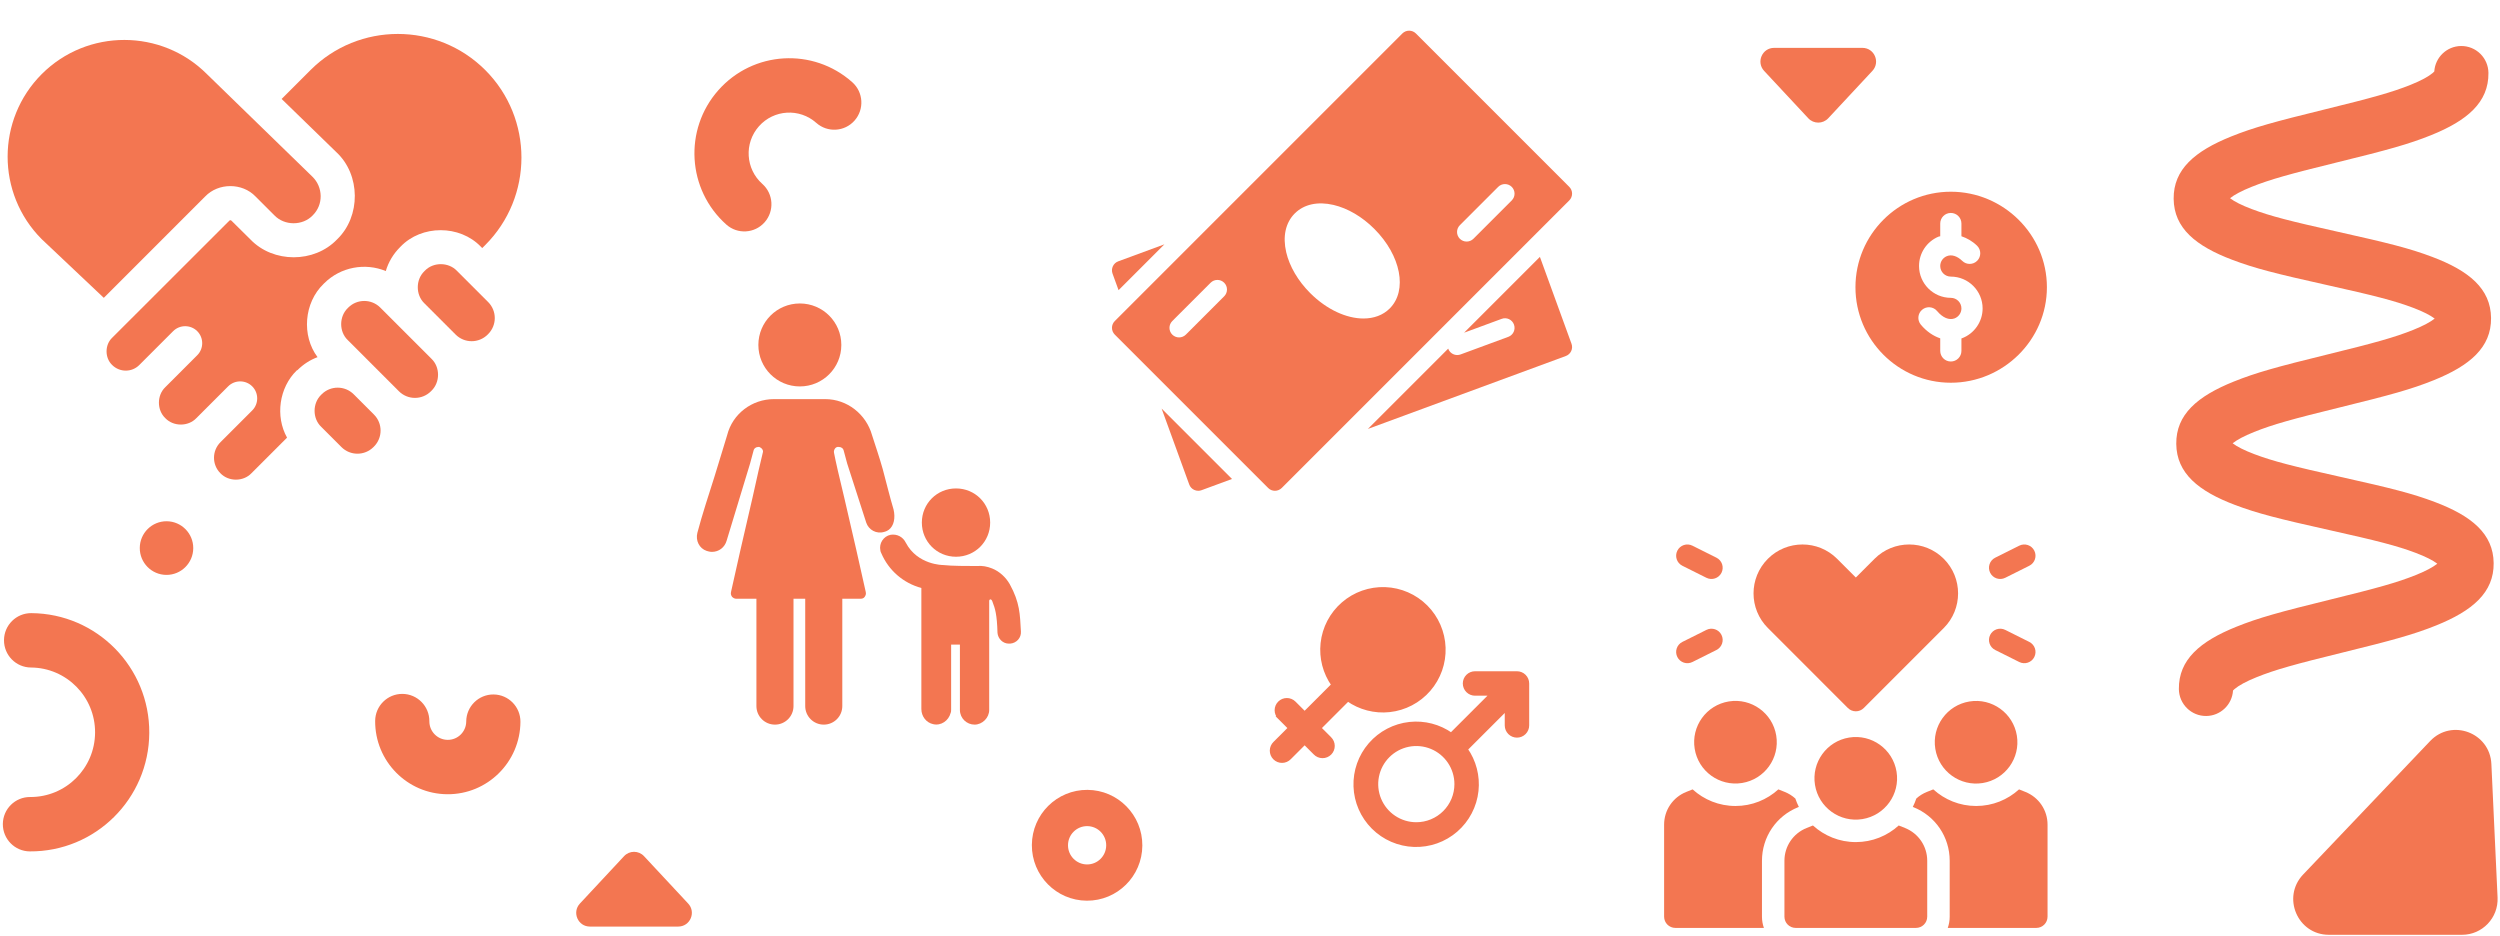
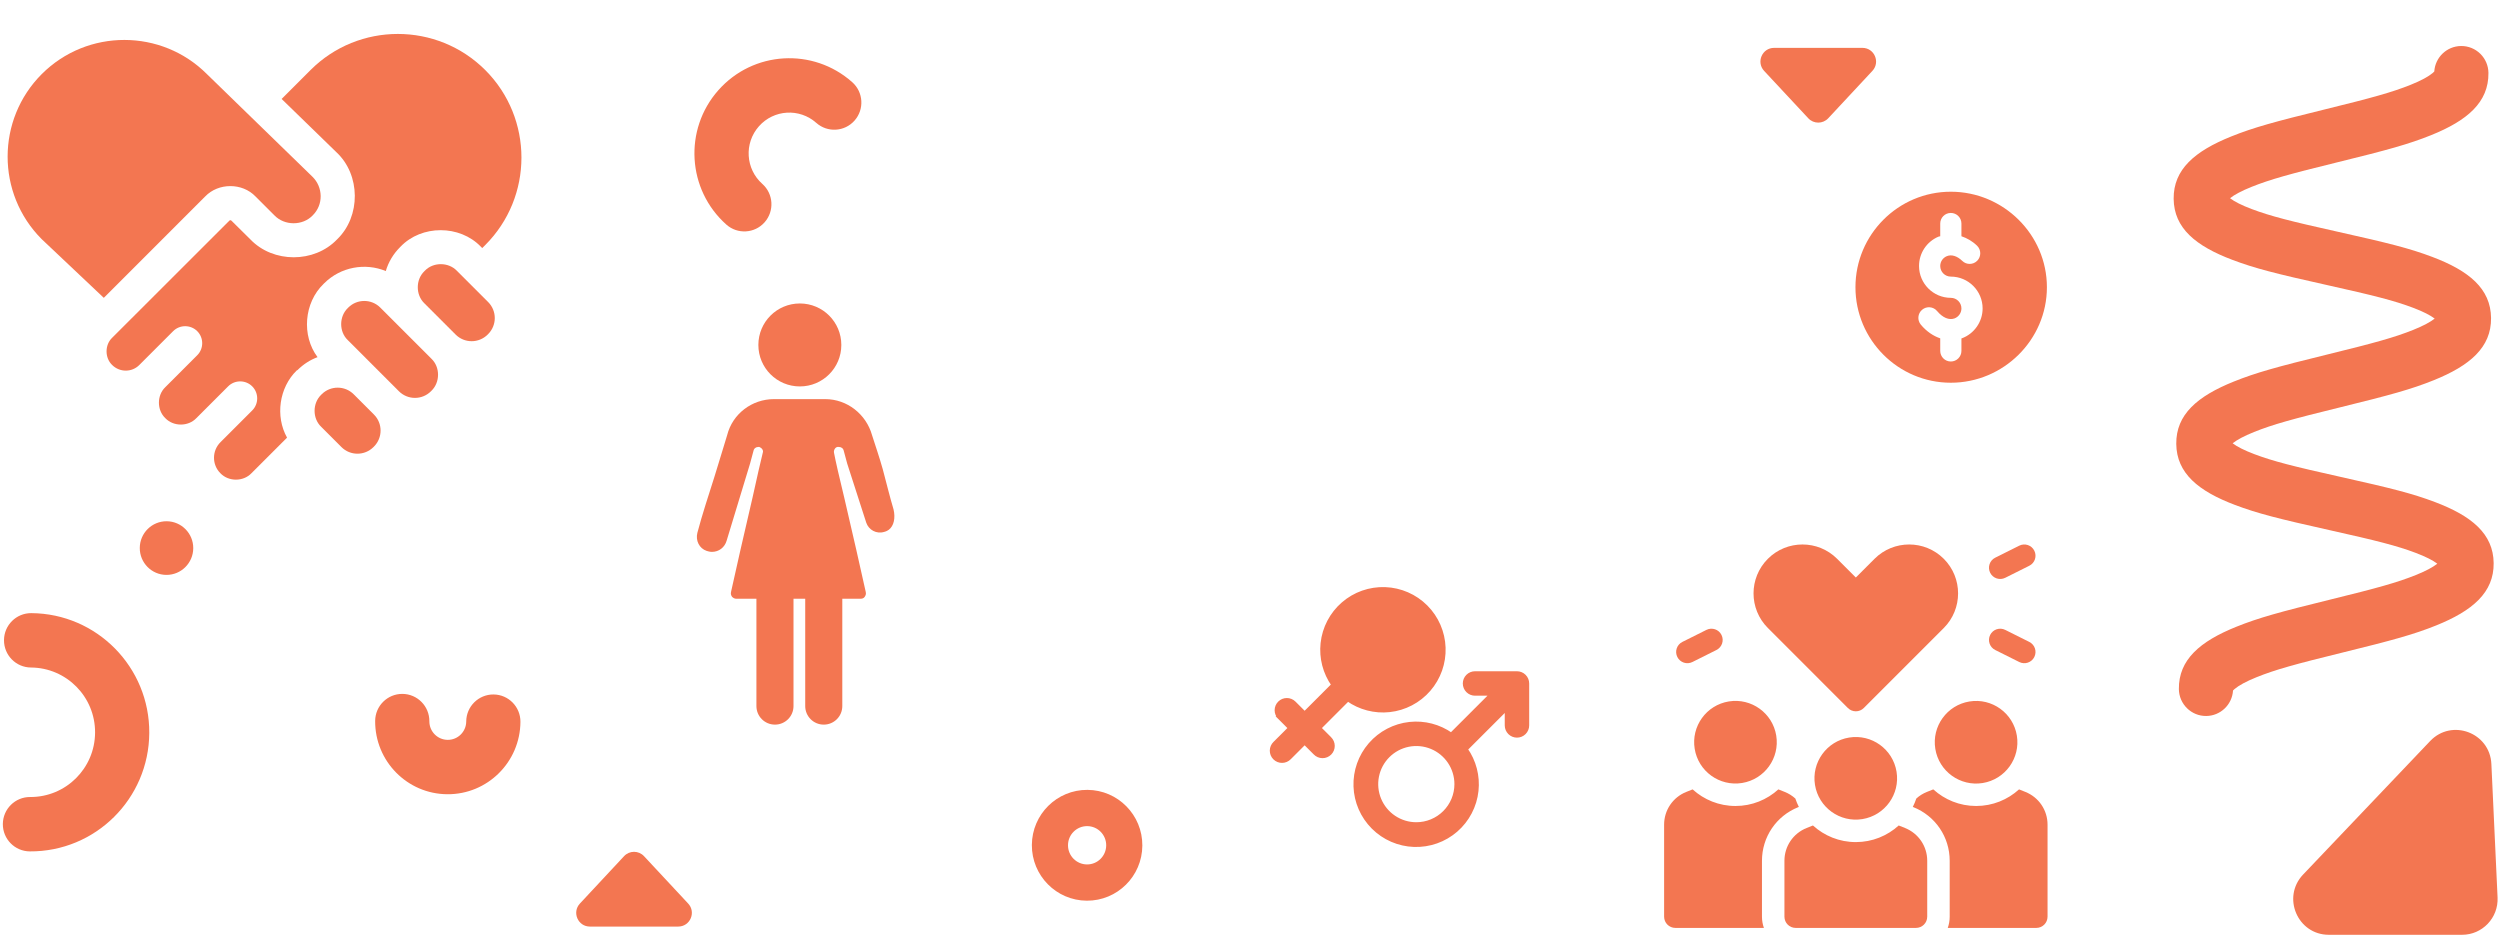
<svg xmlns="http://www.w3.org/2000/svg" width="326" height="122" viewBox="0 0 326 122" fill="none">
  <path fill-rule="evenodd" clip-rule="evenodd" d="M317.431 9.323C317.545 7.485 319.057 6.02 320.921 6C322.873 5.979 324.472 7.55 324.493 9.508C324.534 13.34 321.74 15.725 316.989 17.636C314.115 18.792 311.377 19.549 304.808 21.16C298.603 22.682 296.02 23.396 293.58 24.377C292.291 24.896 291.354 25.399 290.796 25.846C291.363 26.282 292.311 26.765 293.611 27.256C296.071 28.185 298.669 28.845 304.905 30.234C311.507 31.704 314.26 32.403 317.159 33.497C321.949 35.307 324.793 37.633 324.834 41.465C324.874 45.297 322.081 47.682 317.33 49.593C314.456 50.749 311.719 51.507 305.151 53.117C298.944 54.639 296.36 55.354 293.921 56.335C292.631 56.854 291.694 57.358 291.136 57.805C291.703 58.24 292.651 58.724 293.951 59.216C296.411 60.145 299.009 60.804 305.244 62.194C311.847 63.665 314.6 64.364 317.499 65.459C322.288 67.269 325.132 69.596 325.173 73.429C325.214 77.261 322.42 79.648 317.669 81.56C314.795 82.717 312.058 83.475 305.489 85.087C299.283 86.609 296.7 87.324 294.26 88.306C292.902 88.853 291.934 89.384 291.39 89.849C291.298 89.927 291.231 89.992 291.187 90.04C291.074 91.879 289.562 93.345 287.696 93.365C285.745 93.385 284.145 91.815 284.125 89.857C284.084 86.024 286.878 83.637 291.628 81.725C294.502 80.569 297.24 79.811 303.809 78.199C310.014 76.676 312.598 75.961 315.037 74.979C316.328 74.46 317.266 73.955 317.823 73.507C317.257 73.071 316.308 72.587 315.007 72.095C312.547 71.165 309.948 70.506 303.713 69.116C297.111 67.645 294.358 66.946 291.46 65.851C286.67 64.042 283.827 61.716 283.785 57.883C283.745 54.05 286.539 51.665 291.29 49.754C294.164 48.598 296.902 47.84 303.47 46.23C309.676 44.708 312.26 43.993 314.699 43.012C315.988 42.494 316.925 41.99 317.482 41.543C316.915 41.108 315.967 40.624 314.668 40.133C312.208 39.204 309.61 38.545 303.373 37.156C296.771 35.685 294.018 34.987 291.12 33.892C286.33 32.083 283.485 29.757 283.445 25.924C283.404 22.092 286.198 19.707 290.949 17.796C293.823 16.64 296.561 15.883 303.13 14.272C309.335 12.75 311.918 12.036 314.358 11.055C315.717 10.508 316.685 9.978 317.229 9.513C317.32 9.436 317.387 9.371 317.431 9.323ZM317.488 9.255C317.494 9.248 317.498 9.242 317.5 9.236L317.496 9.245L317.488 9.255ZM317.841 41.194C317.838 41.199 317.834 41.205 317.829 41.213L317.837 41.202L317.841 41.194ZM318.168 73.178C318.17 73.174 318.173 73.17 318.175 73.167L318.18 73.159L318.175 73.168L318.168 73.178ZM291.193 89.788C291.193 89.814 291.192 89.839 291.19 89.864L291.193 89.837L291.193 89.814L291.193 89.788ZM290.785 57.49L290.779 57.478C290.777 57.473 290.774 57.468 290.771 57.464L290.773 57.467L290.777 57.473L290.785 57.49ZM290.431 25.505C290.435 25.513 290.44 25.521 290.444 25.531L290.436 25.514C290.435 25.512 290.434 25.511 290.433 25.509C290.432 25.508 290.431 25.506 290.431 25.505Z" fill="#F37651" />
  <path fill-rule="evenodd" clip-rule="evenodd" d="M134.555 110.18C134.53 114.171 137.735 117.425 141.713 117.45C145.691 117.476 148.936 114.261 148.961 110.27C148.987 106.28 145.783 103.025 141.804 102.999C137.825 102.974 134.579 106.189 134.555 110.18ZM141.774 107.726C143.15 107.735 144.258 108.86 144.249 110.24C144.24 111.62 143.118 112.732 141.743 112.723C140.367 112.714 139.259 111.589 139.267 110.209C139.276 108.829 140.398 107.717 141.774 107.726Z" fill="#F37651" />
  <path fill-rule="evenodd" clip-rule="evenodd" d="M25.2 71.491C25.188 73.422 23.617 74.979 21.69 74.967C19.767 74.955 18.214 73.379 18.227 71.446C18.238 69.515 19.81 67.959 21.735 67.971C23.66 67.984 25.213 69.559 25.2 71.491" fill="#F37651" />
  <path d="M321.054 121.897H303.679C299.602 121.897 297.512 116.997 300.327 114.039L316.895 96.628C319.711 93.67 324.689 95.537 324.876 99.623L325.683 117.032C325.806 119.682 323.698 121.897 321.054 121.897Z" fill="#F37651" />
  <path d="M4.034 87.044C2.082 87.032 0.51 85.434 0.522 83.476C0.534 81.518 2.126 79.941 4.078 79.953C12.631 80.007 19.52 87.005 19.466 95.585C19.413 104.164 12.437 111.075 3.884 111.022C1.932 111.01 0.359 109.413 0.371 107.455C0.383 105.497 1.976 103.919 3.927 103.931C8.577 103.96 12.369 100.204 12.398 95.54C12.427 90.876 8.683 87.073 4.034 87.044Z" fill="#F37651" />
  <path d="M60.796 94.081C60.809 92.123 62.401 90.546 64.353 90.558C66.305 90.571 67.878 92.169 67.865 94.127C67.831 99.375 63.565 103.602 58.335 103.568C53.103 103.536 48.887 99.254 48.921 94.006C48.933 92.048 50.526 90.471 52.478 90.484C54.43 90.497 56.002 92.094 55.989 94.052C55.981 95.383 57.05 96.469 58.379 96.477C59.706 96.486 60.788 95.413 60.796 94.081Z" fill="#F37651" />
  <path d="M99.406 23.98C100.867 25.28 101 27.521 99.705 28.986C98.409 30.45 96.176 30.585 94.715 29.285C89.604 24.737 89.137 16.895 93.669 11.769C98.203 6.64 106.021 6.171 111.133 10.718C112.594 12.017 112.728 14.258 111.433 15.723C110.137 17.188 107.904 17.322 106.443 16.023C104.252 14.074 100.901 14.275 98.958 16.474C97.015 18.671 97.216 22.031 99.406 23.98Z" fill="#F37651" />
  <path d="M89.738 117.823C90.8 118.964 89.994 120.825 88.438 120.825H76.919C75.364 120.825 74.559 118.964 75.621 117.822L81.381 111.642C82.085 110.889 83.276 110.889 83.978 111.643L89.738 117.823Z" fill="#F37651" />
  <path d="M230.041 9.244C228.98 8.102 229.786 6.242 231.342 6.242H242.861C244.416 6.242 245.221 8.103 244.159 9.244L238.4 15.425C237.696 16.178 236.504 16.178 235.802 15.424L230.041 9.244Z" fill="#F37651" />
  <g clip-path="url(#clip0_503_982)">
    <path d="M38.792 48.261C39.564 47.489 40.454 46.926 41.409 46.573C39.302 43.759 39.643 39.48 42.194 37.02L42.26 36.955C44.432 34.782 47.638 34.246 50.308 35.345C50.648 34.18 51.289 33.107 52.166 32.231L52.231 32.165C54.979 29.299 59.939 29.299 62.7 32.165L62.883 32.348L63.263 31.969C69.57 25.675 69.57 15.441 63.289 9.147C56.995 2.853 46.761 2.853 40.48 9.147L36.724 12.903L43.856 19.838C47.036 22.783 47.075 28.226 43.948 31.223C40.977 34.324 35.625 34.324 32.655 31.223L30.181 28.776C30.103 28.697 29.972 28.697 29.907 28.776L14.622 44.047C13.654 44.976 13.654 46.664 14.622 47.593C15.604 48.575 17.2 48.575 18.169 47.593C18.195 47.567 22.578 43.184 22.578 43.184C23.442 42.32 24.855 42.32 25.719 43.184C26.583 44.047 26.583 45.461 25.719 46.324L21.558 50.486C20.445 51.545 20.445 53.469 21.558 54.529C22.618 55.641 24.541 55.641 25.601 54.529L29.75 50.381C30.613 49.517 32.027 49.517 32.89 50.381C33.754 51.245 33.754 52.658 32.89 53.521L28.768 57.644C27.63 58.756 27.617 60.588 28.742 61.713C29.802 62.825 31.726 62.825 32.785 61.713L37.431 57.068C35.874 54.28 36.397 50.538 38.7 48.3L38.792 48.261Z" fill="#F37651" />
    <path d="M5.449 9.657C-0.479 15.585 -0.492 25.23 5.423 31.171L13.536 38.839L26.753 25.622C28.48 23.816 31.595 23.816 33.322 25.622L35.782 28.082C37.104 29.456 39.473 29.456 40.781 28.082C41.462 27.402 41.828 26.512 41.815 25.557C41.802 24.602 41.422 23.712 40.742 23.044L27.002 9.683C21.074 3.729 11.39 3.716 5.449 9.657Z" fill="#F37651" />
    <path d="M56.197 51.022L56.262 50.956C57.401 49.857 57.414 47.881 56.262 46.782L52.179 42.699L49.588 40.108C48.437 38.957 46.566 38.957 45.414 40.108L45.349 40.174C44.21 41.273 44.197 43.249 45.349 44.348L52.022 51.022C53.174 52.173 55.045 52.173 56.197 51.022Z" fill="#F37651" />
    <path d="M63.59 43.629L63.656 43.563C64.807 42.411 64.807 40.54 63.656 39.389L59.573 35.306C58.474 34.167 56.498 34.154 55.398 35.306L55.333 35.371C54.194 36.47 54.194 38.446 55.333 39.546L59.416 43.629C60.567 44.78 62.438 44.78 63.59 43.629Z" fill="#F37651" />
    <path d="M44.524 58.298C45.676 59.45 47.547 59.45 48.699 58.298L48.764 58.233C49.916 57.081 49.916 55.21 48.764 54.058L46.121 51.415C44.969 50.263 43.098 50.263 41.946 51.415L41.881 51.48C40.742 52.579 40.729 54.555 41.881 55.654L44.524 58.298Z" fill="#F37651" />
  </g>
  <g clip-path="url(#clip1_503_982)">
    <path d="M224.482 82.793C224.12 82.069 223.24 81.776 222.517 82.138L219.379 83.707C218.655 84.069 218.362 84.948 218.724 85.672C219.087 86.398 219.968 86.688 220.689 86.327L223.827 84.758C224.551 84.396 224.844 83.516 224.482 82.793Z" fill="#F37651" />
-     <path d="M219.379 73.775L222.517 75.344C223.239 75.706 224.12 75.414 224.482 74.689C224.844 73.966 224.551 73.086 223.827 72.724L220.689 71.155C219.965 70.793 219.086 71.087 218.724 71.81C218.362 72.534 218.655 73.414 219.379 73.775Z" fill="#F37651" />
    <path d="M260.173 84.758L263.311 86.327C264.034 86.689 264.914 86.397 265.276 85.672C265.638 84.948 265.345 84.069 264.621 83.707L261.483 82.138C260.76 81.776 259.88 82.069 259.518 82.793C259.156 83.516 259.449 84.397 260.173 84.758Z" fill="#F37651" />
    <path d="M261.483 75.344L264.621 73.775C265.345 73.414 265.638 72.534 265.276 71.81C264.914 71.086 264.035 70.793 263.311 71.155L260.173 72.724C259.449 73.086 259.156 73.966 259.518 74.689C259.881 75.416 260.762 75.705 261.483 75.344Z" fill="#F37651" />
    <path d="M227.166 102.101C230.103 101.625 232.098 98.859 231.622 95.922C231.145 92.985 228.379 90.991 225.442 91.467C222.506 91.943 220.511 94.709 220.987 97.646C221.463 100.583 224.23 102.577 227.166 102.101Z" fill="#F37651" />
    <path d="M258.544 102.107C261.48 101.631 263.475 98.864 262.999 95.928C262.523 92.991 259.756 90.996 256.82 91.472C253.883 91.948 251.888 94.715 252.364 97.652C252.84 100.588 255.607 102.583 258.544 102.107Z" fill="#F37651" />
    <path d="M234.495 105.252L234.57 105.222C234.393 104.871 234.24 104.506 234.113 104.129C233.715 103.768 233.248 103.473 232.727 103.265L231.9 102.934C230.423 104.279 228.461 105.101 226.31 105.101C224.158 105.101 222.195 104.28 220.717 102.935L219.893 103.265C218.136 103.968 217 105.645 217 107.538V119.535C217 120.344 217.656 121 218.465 121H230.012C229.85 120.542 229.76 120.049 229.76 119.535V112.246C229.76 109.147 231.619 106.402 234.495 105.252Z" fill="#F37651" />
    <path d="M264.107 103.265L263.283 102.935C261.805 104.28 259.841 105.101 257.69 105.101C255.539 105.101 253.577 104.279 252.1 102.934L251.273 103.265C250.752 103.473 250.285 103.768 249.887 104.129C249.76 104.506 249.607 104.871 249.43 105.222L249.505 105.252C252.381 106.402 254.24 109.147 254.24 112.245V119.535C254.24 120.049 254.15 120.541 253.988 121H265.535C266.344 121 267 120.344 267 119.535V107.538C267 105.645 265.864 103.967 264.107 103.265Z" fill="#F37651" />
    <path d="M248.417 107.972L247.593 107.642C246.115 108.987 244.151 109.809 242 109.809C239.848 109.809 237.885 108.987 236.407 107.642L235.583 107.972C233.826 108.675 232.69 110.352 232.69 112.246V119.535C232.69 120.344 233.346 121 234.155 121H249.845C250.654 121 251.31 120.344 251.31 119.535V112.246C251.31 110.352 250.174 108.675 248.417 107.972Z" fill="#F37651" />
    <path d="M242.854 106.811C245.791 106.335 247.786 103.568 247.31 100.632C246.833 97.695 244.067 95.7 241.13 96.176C238.194 96.652 236.199 99.419 236.675 102.355C237.151 105.292 239.918 107.287 242.854 106.811Z" fill="#F37651" />
    <path d="M240.964 92.326C241.239 92.6 241.612 92.755 242 92.755C242.389 92.755 242.761 92.6 243.036 92.326L253.468 81.893C255.957 79.404 255.957 75.355 253.468 72.867C250.98 70.378 246.931 70.378 244.442 72.866L242 75.308L239.558 72.866C237.07 70.378 233.021 70.378 230.532 72.866C228.035 75.363 228.039 79.4 230.532 81.893L240.964 92.326Z" fill="#F37651" />
  </g>
  <g clip-path="url(#clip2_503_982)">
    <path d="M145.818 34.078C145.173 34.315 144.84 35.03 145.075 35.678L145.86 37.838L151.838 31.86L145.818 34.078Z" fill="#F37651" />
    <path d="M151.475 53.277L155.075 63.177C155.187 63.489 155.422 63.744 155.722 63.882C155.89 63.959 156.07 63.999 156.25 63.999C156.397 63.999 156.542 63.974 156.682 63.922L160.655 62.457L151.475 53.277Z" fill="#F37651" />
    <path d="M204.924 44.825L200.804 33.498L190.917 43.385L195.816 41.58C196.459 41.335 197.184 41.67 197.421 42.32C197.661 42.967 197.329 43.687 196.681 43.925L190.457 46.22C190.314 46.272 190.169 46.297 190.024 46.297C189.517 46.297 189.037 45.985 188.852 45.48C188.849 45.472 188.852 45.465 188.849 45.457L178.372 55.934L204.181 46.425C204.829 46.187 205.161 45.472 204.924 44.825Z" fill="#F37651" />
    <path d="M204.633 24.366L184.634 4.366C184.146 3.879 183.354 3.879 182.866 4.366L145.368 41.865C144.88 42.352 144.88 43.145 145.368 43.633L165.367 63.632C165.609 63.877 165.929 63.999 166.249 63.999C166.569 63.999 166.889 63.877 167.134 63.634L204.633 26.136C205.121 25.646 205.121 24.856 204.633 24.366ZM159.635 38.635L154.635 43.635C154.39 43.877 154.07 44 153.75 44C153.43 44 153.11 43.877 152.865 43.635C152.377 43.148 152.377 42.355 152.865 41.867L157.865 36.868C158.352 36.38 159.145 36.38 159.632 36.868C160.12 37.355 160.122 38.145 159.635 38.635ZM181.221 40.223C180.336 41.108 179.134 41.533 177.796 41.533C175.586 41.533 173.004 40.375 170.844 38.213C169.264 36.633 168.154 34.743 167.722 32.893C167.242 30.831 167.637 29.036 168.834 27.836C170.032 26.636 171.827 26.241 173.892 26.723C175.741 27.156 177.631 28.263 179.211 29.846C182.684 33.315 183.569 37.875 181.221 40.223ZM197.133 26.136L192.133 31.136C191.888 31.378 191.569 31.5 191.248 31.5C190.928 31.5 190.609 31.378 190.364 31.136C189.876 30.648 189.876 29.855 190.364 29.368L195.363 24.368C195.851 23.881 196.643 23.881 197.131 24.368C197.618 24.856 197.621 25.646 197.133 26.136Z" fill="#F37651" />
  </g>
  <path d="M254.388 25C247.53 25 241.951 30.586 241.951 37.454C241.951 44.321 247.53 49.908 254.388 49.908C261.246 49.908 266.916 44.321 266.916 37.454C266.916 30.586 261.246 25 254.388 25ZM255.806 44.123C255.794 44.127 255.782 44.125 255.77 44.129V45.757C255.77 46.521 255.151 47.14 254.388 47.14C253.624 47.14 253.006 46.521 253.006 45.757V44.12C252.096 43.812 251.224 43.228 250.478 42.338C249.987 41.752 250.063 40.88 250.648 40.389C251.233 39.897 252.107 39.973 252.594 40.559C253.326 41.431 254.153 41.777 254.86 41.523C255.404 41.324 255.77 40.801 255.77 40.221C255.77 39.458 255.15 38.838 254.388 38.838C252.102 38.838 250.242 36.975 250.242 34.686C250.242 33.015 251.235 31.513 252.772 30.862C252.849 30.83 252.929 30.832 253.006 30.804V29.151C253.006 28.387 253.624 27.768 254.388 27.768C255.152 27.768 255.77 28.387 255.77 29.151V30.807C256.485 31.049 257.183 31.434 257.806 32.038C258.354 32.569 258.367 33.445 257.836 33.995C257.305 34.543 256.429 34.555 255.882 34.024C255.21 33.372 254.466 33.147 253.851 33.411C253.338 33.628 253.006 34.128 253.006 34.687C253.006 35.45 253.625 36.07 254.388 36.07C256.674 36.07 258.533 37.932 258.533 40.221C258.533 41.961 257.438 43.528 255.806 44.123Z" fill="#F37651" />
  <path d="M104.3 50.391C101.309 50.391 98.891 47.973 98.891 44.982C98.891 41.991 101.309 39.572 104.3 39.572C107.291 39.572 109.709 41.991 109.709 44.982C109.709 47.973 107.291 50.391 104.3 50.391Z" fill="#F37651" />
-   <path d="M101.055 94.491C99.718 94.491 98.637 93.409 98.637 92.073V76.8H103.473V92.073C103.473 93.409 102.391 94.491 101.055 94.491Z" fill="#F37651" />
+   <path d="M101.055 94.491C99.718 94.491 98.637 93.409 98.637 92.073V76.8H103.473V92.073C103.473 93.409 102.391 94.491 101.055 94.491" fill="#F37651" />
  <path d="M107.418 94.491C106.082 94.491 105 93.409 105 92.073V76.8H109.836V92.073C109.836 93.409 108.755 94.491 107.418 94.491Z" fill="#F37651" />
-   <path d="M124.664 72.6C127.145 72.6 129.118 70.627 129.118 68.145C129.118 65.663 127.145 63.691 124.664 63.691C122.182 63.691 120.209 65.663 120.209 68.145C120.209 70.627 122.182 72.6 124.664 72.6Z" fill="#F37651" />
  <path d="M116.518 66.427C116.009 64.709 115.627 63.118 115.118 61.209C114.673 59.618 114.164 58.155 113.718 56.755C112.955 54.018 110.473 52.045 107.609 52.045H100.927C98.064 52.045 95.518 53.955 94.818 56.755C94.309 58.473 93.736 60.255 93.164 62.164C92.4 64.582 91.573 67.064 90.936 69.482C90.682 70.5 91.191 71.518 92.145 71.836C92.336 71.9 92.591 71.964 92.845 71.964C93.736 71.964 94.5 71.391 94.755 70.5L97.809 60.446L98.255 58.791C98.318 58.473 98.573 58.282 98.891 58.282H99.018C99.336 58.409 99.591 58.727 99.464 59.045C99.209 60.064 98.7 62.291 98.127 64.9C97.109 69.227 95.9 74.573 95.327 77.182C95.264 77.436 95.327 77.627 95.455 77.818C95.582 77.945 95.773 78.073 95.964 78.073H112.255C112.445 78.073 112.636 78.009 112.764 77.818C112.891 77.627 112.955 77.436 112.891 77.182C112.318 74.573 111.109 69.227 110.091 64.9C109.455 62.291 108.946 60.064 108.755 59.045C108.691 58.727 108.882 58.345 109.2 58.282H109.327H109.391C109.709 58.282 109.964 58.473 110.027 58.791L110.473 60.446L112.955 68.145C113.273 69.1 114.291 69.673 115.309 69.355C115.576 69.29 115.768 69.181 115.903 69.078C116.567 68.575 116.781 67.536 116.518 66.427Z" fill="#F37651" />
-   <path d="M131.664 76.164C131.155 75.273 130.327 74.509 129.373 74.127C128.737 73.873 128.1 73.745 127.4 73.809C126.318 73.809 124.028 73.809 123.009 73.682C122.946 73.682 119.637 73.682 118.109 70.754C117.728 69.991 116.964 69.609 116.137 69.736C115.182 69.927 114.609 70.882 114.8 71.773C114.8 71.9 114.864 72.027 114.928 72.155C115.882 74.382 117.791 76.036 120.146 76.673V92.455C120.146 93.409 120.782 94.236 121.673 94.427C122.691 94.682 123.709 93.982 123.964 92.964C124.027 92.836 124.027 92.646 124.027 92.518V84.055H125.173V92.582C125.173 93.664 126.064 94.491 127.082 94.491C128.1 94.491 128.991 93.6 128.991 92.582V78.327C129.055 78.073 129.309 78.073 129.437 78.518C129.755 79.345 130.009 80.109 130.073 82.527C130.137 83.291 130.773 83.927 131.537 83.927H131.727C132.555 83.864 133.191 83.164 133.127 82.336C133 80.109 133 78.582 131.664 76.164Z" fill="#F37651" />
  <g clip-path="url(#clip3_503_982)">
    <path d="M170.125 93.037L173.86 89.302C172.748 87.729 172.247 85.801 172.454 83.88C172.669 81.888 173.631 80.051 175.146 78.739C176.661 77.427 178.617 76.738 180.62 76.81C182.623 76.883 184.524 77.711 185.941 79.129C187.357 80.546 188.184 82.448 188.255 84.451C188.326 86.454 187.636 88.409 186.323 89.923C185.01 91.438 183.172 92.398 181.179 92.612C179.259 92.818 177.332 92.315 175.758 91.203L172.025 94.936L173.394 96.305C173.521 96.429 173.623 96.577 173.693 96.74C173.763 96.904 173.801 97.08 173.802 97.259C173.804 97.437 173.77 97.614 173.702 97.779C173.634 97.944 173.535 98.094 173.409 98.221C173.282 98.347 173.132 98.447 172.967 98.514C172.802 98.582 172.625 98.616 172.447 98.614C172.268 98.612 172.092 98.575 171.928 98.505C171.765 98.435 171.617 98.333 171.493 98.206L170.125 96.837L168.139 98.823C168.015 98.951 167.867 99.053 167.704 99.123C167.54 99.193 167.364 99.231 167.186 99.232C167.007 99.234 166.83 99.2 166.665 99.132C166.5 99.064 166.35 98.965 166.224 98.838C166.097 98.712 165.998 98.562 165.93 98.397C165.863 98.232 165.829 98.055 165.83 97.877C165.832 97.698 165.869 97.522 165.939 97.358C166.009 97.195 166.111 97.047 166.239 96.923L168.225 94.938L166.855 93.567L170.125 93.037ZM170.125 93.037L168.755 91.666L168.755 91.666C168.503 91.414 168.161 91.273 167.805 91.273C167.448 91.273 167.107 91.415 166.855 91.667C166.603 91.919 166.461 92.261 166.461 92.617C166.461 92.974 166.603 93.315 166.855 93.567L170.125 93.037ZM180.312 79.531C181.344 79.531 182.353 79.837 183.212 80.411C184.07 80.984 184.739 81.799 185.134 82.753C185.529 83.706 185.632 84.756 185.431 85.768C185.229 86.78 184.732 87.71 184.002 88.44C183.273 89.17 182.343 89.667 181.33 89.868C180.318 90.07 179.269 89.966 178.315 89.571C177.362 89.176 176.546 88.507 175.973 87.649C175.4 86.791 175.094 85.782 175.094 84.75C175.094 83.366 175.643 82.038 176.622 81.06C177.601 80.081 178.928 79.531 180.312 79.531Z" fill="#F37651" stroke="#F37651" stroke-width="0.5" />
    <path d="M197.812 87.781H192.344C191.987 87.781 191.645 87.923 191.393 88.175C191.141 88.427 191 88.769 191 89.125C191 89.481 191.141 89.823 191.393 90.075C191.645 90.327 191.987 90.469 192.344 90.469H194.568L189.24 95.797C187.666 94.685 185.739 94.183 183.818 94.39C181.826 94.605 179.989 95.566 178.676 97.081C177.364 98.595 176.674 100.551 176.746 102.554C176.817 104.557 177.645 106.458 179.062 107.875C180.479 109.292 182.381 110.12 184.383 110.191C186.386 110.263 188.342 109.573 189.857 108.261C191.371 106.949 192.333 105.111 192.547 103.119C192.754 101.198 192.252 99.271 191.14 97.697L196.469 92.369V94.594C196.469 94.95 196.61 95.292 196.862 95.544C197.114 95.796 197.456 95.938 197.812 95.938C198.169 95.938 198.51 95.796 198.762 95.544C199.014 95.292 199.156 94.95 199.156 94.594V89.125C199.156 88.769 199.014 88.427 198.762 88.175C198.51 87.923 198.169 87.781 197.812 87.781ZM184.687 107.469C183.655 107.469 182.646 107.163 181.788 106.589C180.93 106.016 180.261 105.201 179.866 104.247C179.471 103.294 179.367 102.244 179.569 101.232C179.77 100.22 180.267 99.29 180.997 98.56C181.727 97.83 182.657 97.333 183.669 97.132C184.681 96.93 185.731 97.034 186.684 97.428C187.638 97.823 188.453 98.492 189.027 99.351C189.6 100.209 189.906 101.218 189.906 102.25C189.906 102.935 189.771 103.614 189.509 104.247C189.247 104.88 188.862 105.456 188.377 105.94C187.893 106.425 187.318 106.809 186.684 107.071C186.051 107.334 185.373 107.469 184.687 107.469Z" fill="#F37651" stroke="#F37651" stroke-width="0.5" />
  </g>
  <defs>
    <clipPath id="clip0_503_982">
      <rect width="67" height="67" fill="white" transform="translate(1)" />
    </clipPath>
    <clipPath id="clip1_503_982">
      <rect width="50" height="50" fill="white" transform="translate(217 71)" />
    </clipPath>
    <clipPath id="clip2_503_982">
-       <rect width="60" height="60" fill="white" transform="translate(145 4)" />
-     </clipPath>
+       </clipPath>
    <clipPath id="clip3_503_982">
      <rect width="35" height="35" fill="white" transform="translate(165 76)" />
    </clipPath>
  </defs>
</svg>